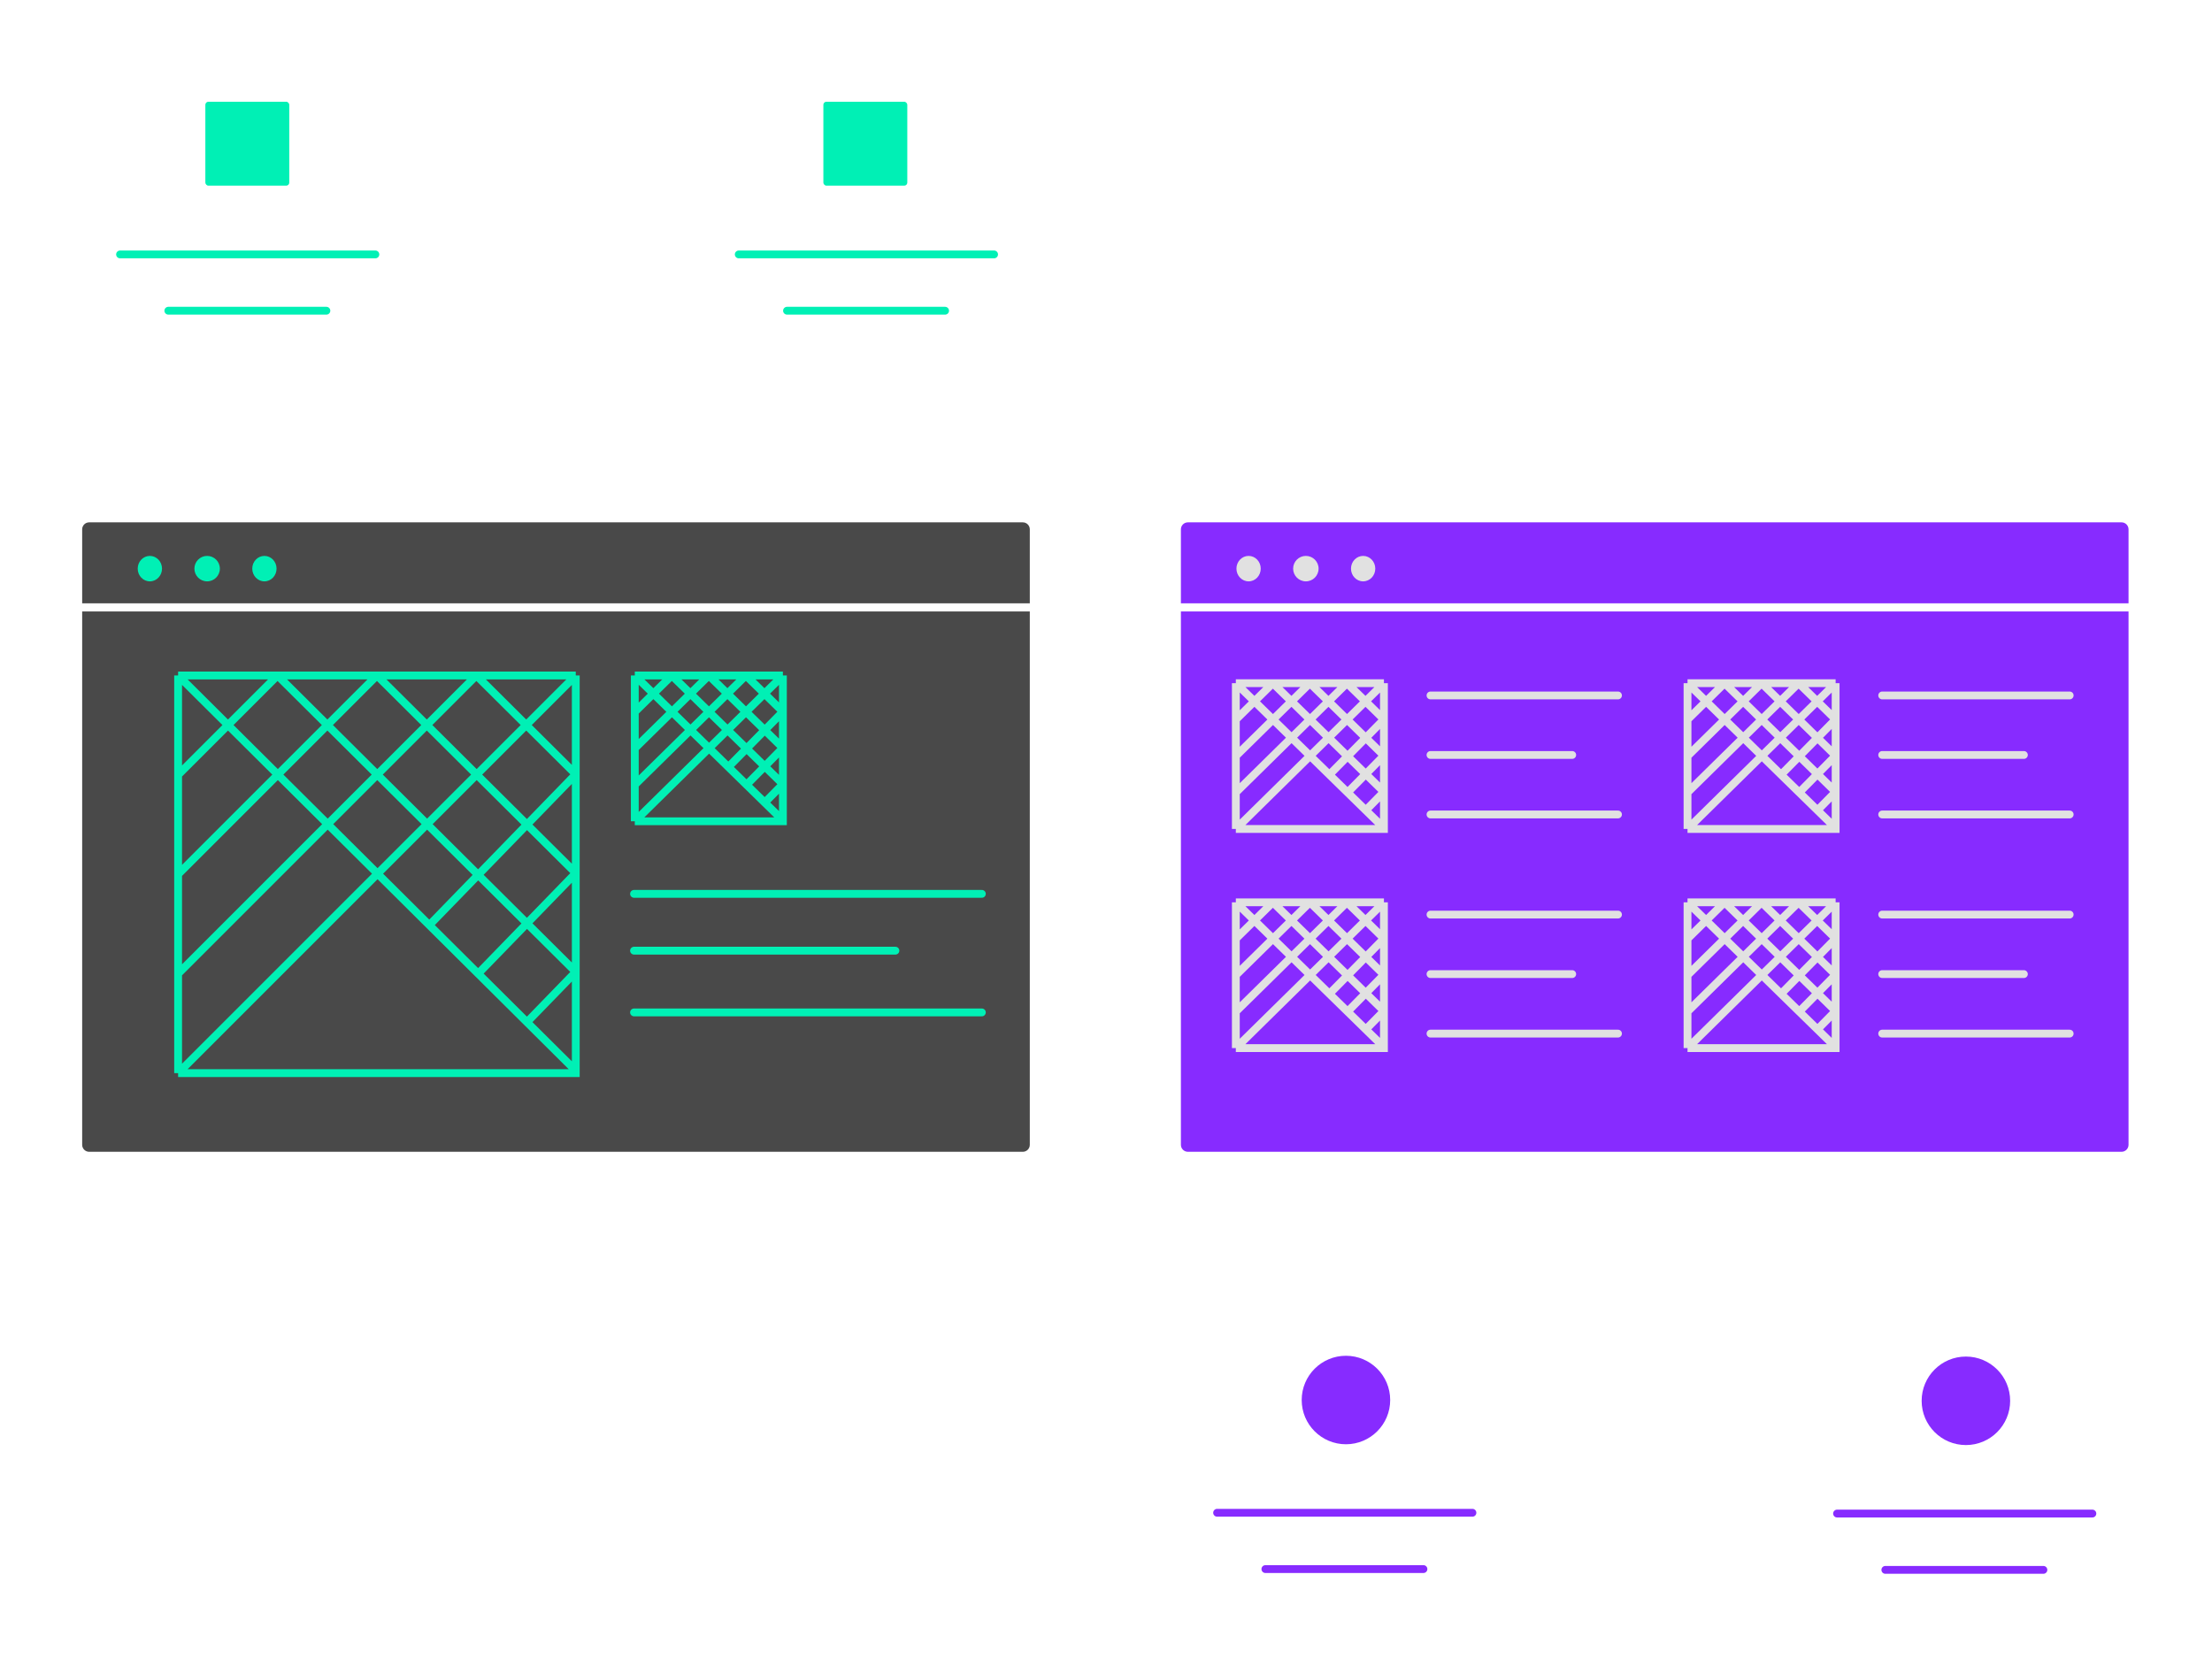
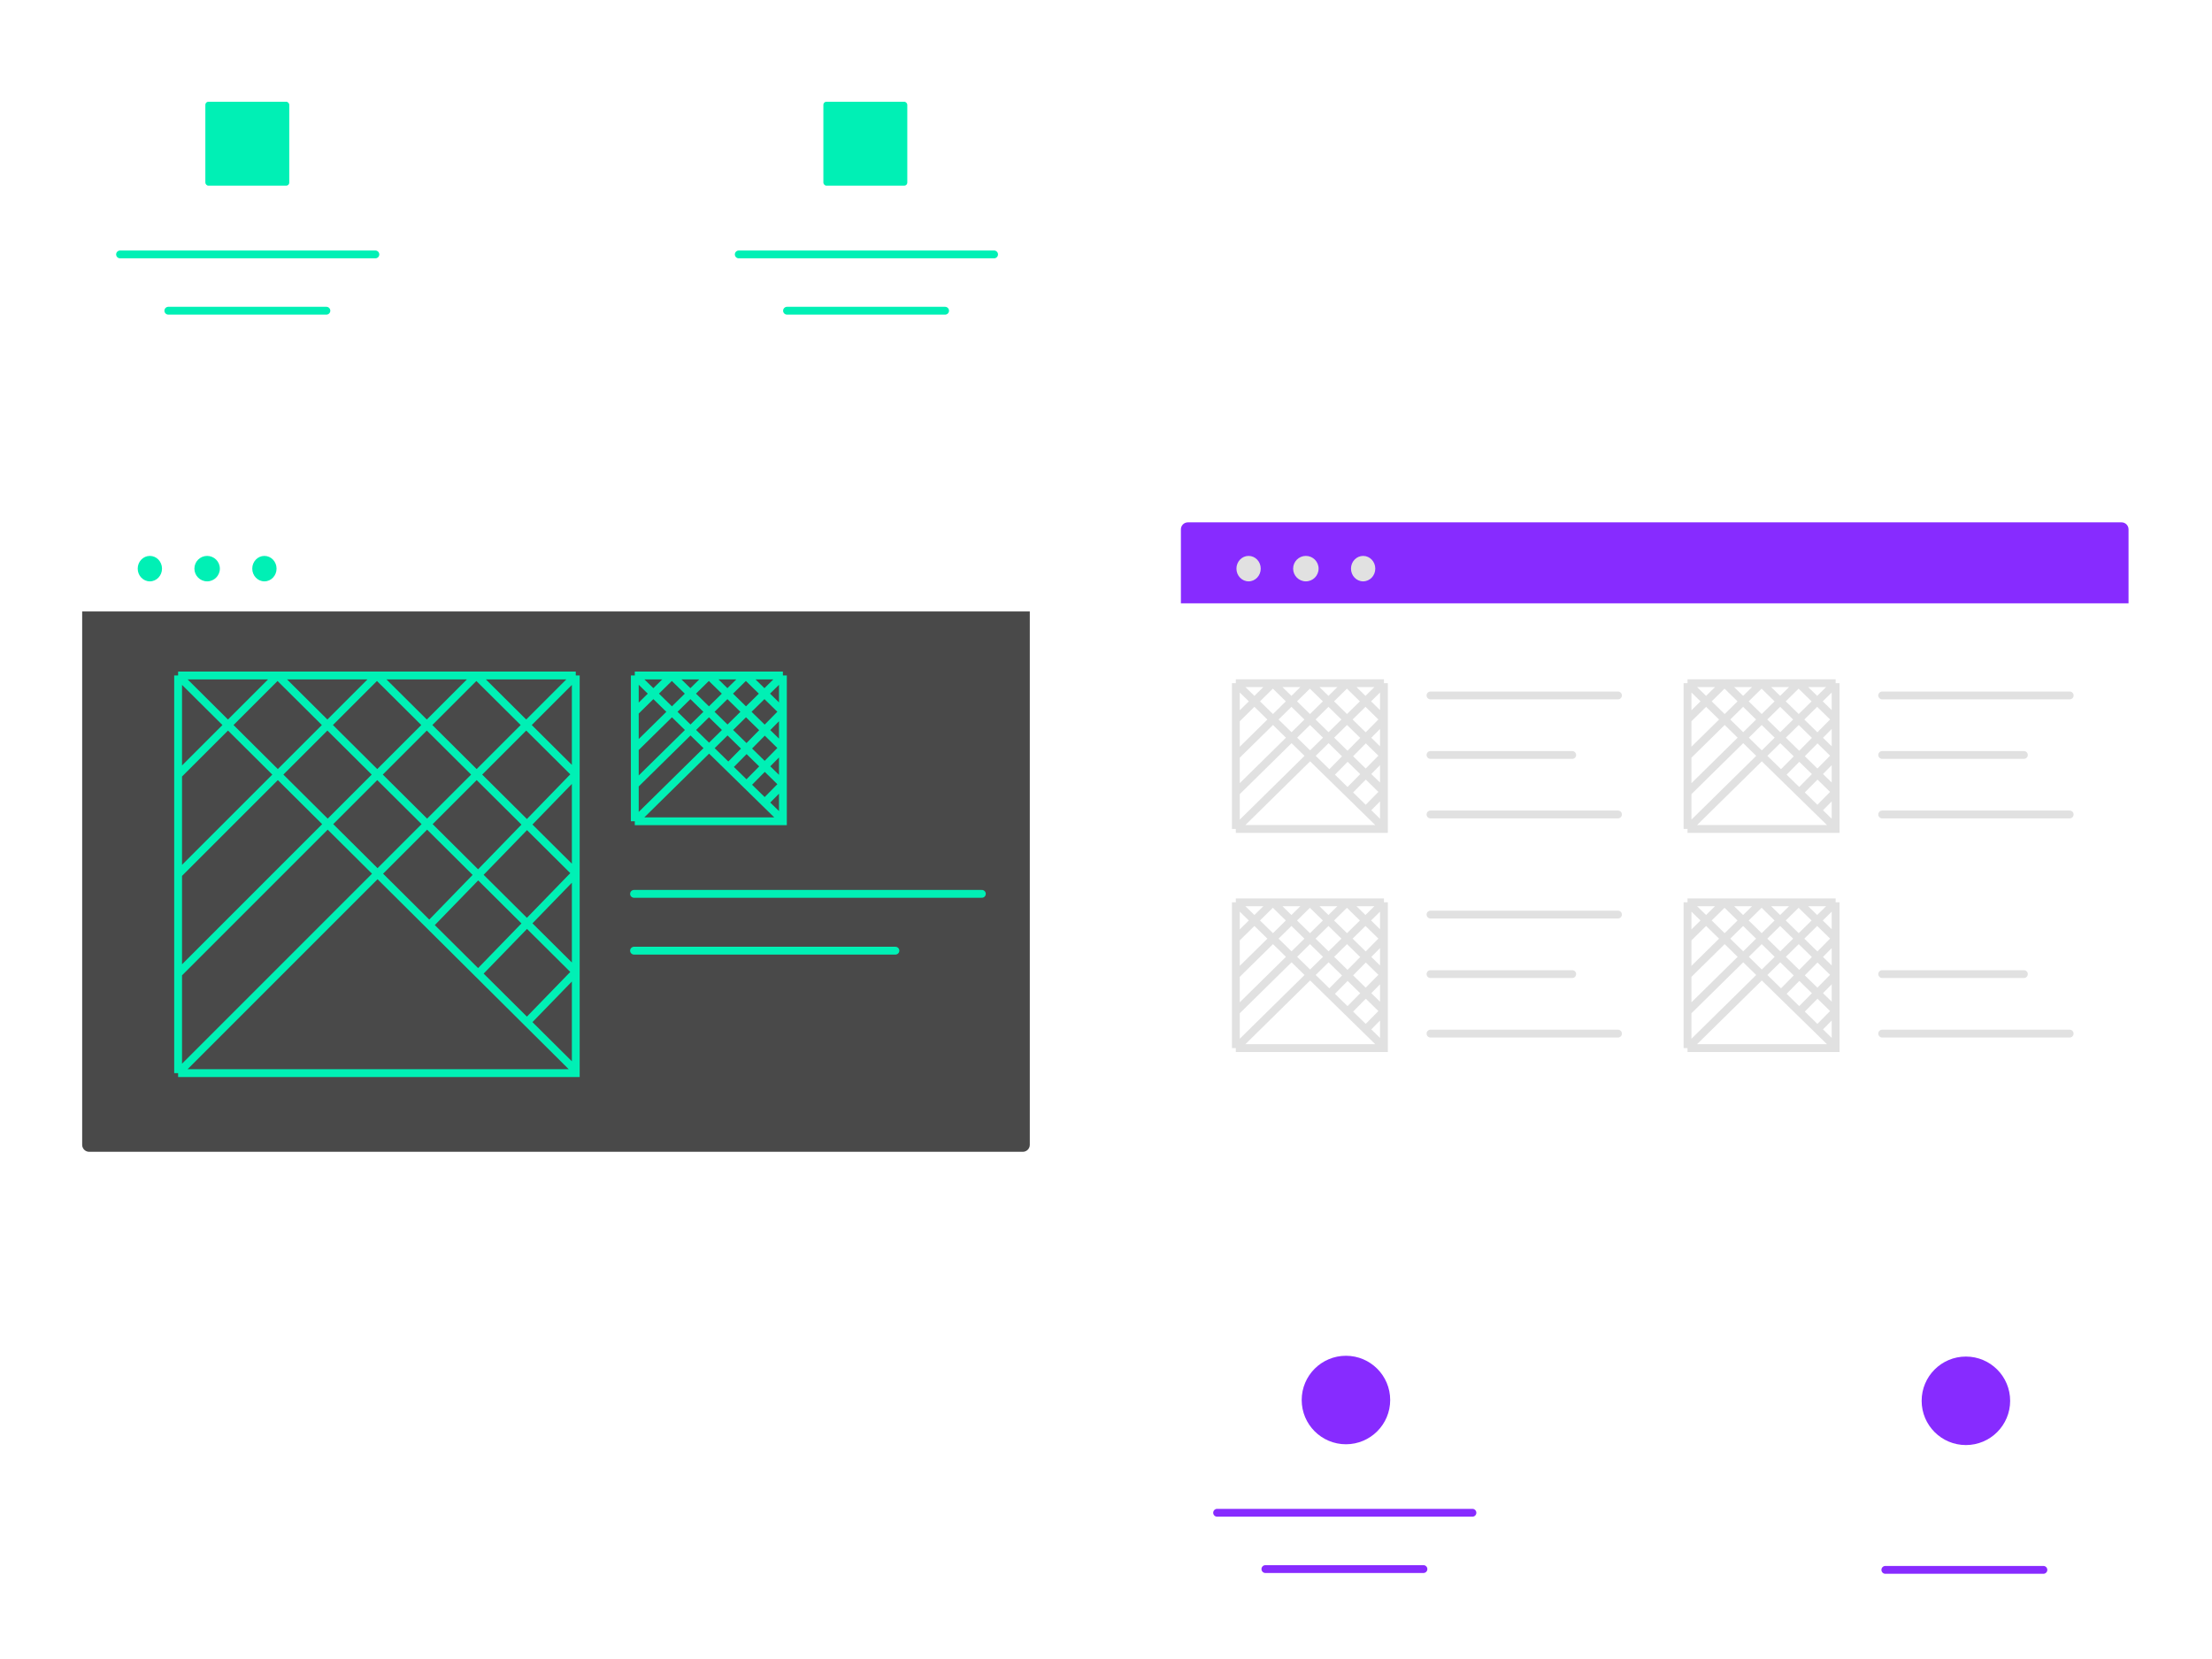
<svg xmlns="http://www.w3.org/2000/svg" width="1280" height="960" viewBox="0 0 1280 960" fill="none">
  <line x1="704.293" y1="875.378" x2="852.04" y2="875.378" stroke="#872BFF" stroke-width="4.528" stroke-linecap="round" />
  <line x1="732.226" y1="907.966" x2="823.697" y2="907.966" stroke="#872BFF" stroke-width="4.528" stroke-linecap="round" />
  <circle cx="778.845" cy="810.136" r="25.605" fill="#872BFF" />
-   <line x1="1063.03" y1="875.837" x2="1210.78" y2="875.837" stroke="#872BFF" stroke-width="4.528" stroke-linecap="round" />
  <line x1="1090.97" y1="908.425" x2="1182.44" y2="908.425" stroke="#872BFF" stroke-width="4.528" stroke-linecap="round" />
  <circle cx="1137.59" cy="810.595" r="25.605" fill="#872BFF" />
  <line x1="69.47" y1="147.22" x2="217.217" y2="147.22" stroke="#00F0B5" stroke-width="4.528" stroke-linecap="round" />
  <line x1="97.403" y1="179.806" x2="188.874" y2="179.806" stroke="#00F0B5" stroke-width="4.528" stroke-linecap="round" />
  <rect x="118.828" y="58.869" width="48.566" height="48.566" rx="1.766" fill="#00F0B5" />
  <line x1="427.488" y1="147.22" x2="575.235" y2="147.22" stroke="#00F0B5" stroke-width="4.528" stroke-linecap="round" />
  <line x1="455.42" y1="179.806" x2="546.892" y2="179.806" stroke="#00F0B5" stroke-width="4.528" stroke-linecap="round" />
  <rect x="476.451" y="58.869" width="48.566" height="48.566" rx="1.766" fill="#00F0B5" />
-   <path d="M47.548 306.311C47.548 304.076 49.36 302.264 51.595 302.264H591.858C594.094 302.264 595.905 304.076 595.905 306.311V349.132H47.548V306.311Z" fill="#494949" />
  <path d="M47.548 353.82H595.905V662.451C595.905 664.686 594.094 666.498 591.858 666.498H51.595C49.36 666.498 47.548 664.686 47.548 662.451V353.82Z" fill="#494949" />
  <line x1="366.885" y1="517.24" x2="568.167" y2="517.24" stroke="#00F0B5" stroke-width="4.528" stroke-linecap="round" />
  <line x1="366.884" y1="550.113" x2="518.143" y2="550.113" stroke="#00F0B5" stroke-width="4.528" stroke-linecap="round" />
-   <line x1="366.884" y1="585.845" x2="568.166" y2="585.845" stroke="#00F0B5" stroke-width="4.528" stroke-linecap="round" />
  <path d="M367.333 390.873V411.964M367.333 390.873H388.758M367.333 390.873L421.471 443.838M453.035 390.873L367.333 475.236M453.035 390.873H431.609M453.035 390.873V411.834M367.333 475.236H453.035V474.718M367.333 475.236V454.145M367.333 433.054L410.184 390.873M367.333 433.054V454.145M367.333 433.054V411.964M410.184 390.873H431.609M410.184 390.873H388.758M410.184 390.873L453.035 432.796M431.609 390.873L367.333 454.145M431.609 390.873L453.035 411.834M367.333 411.964L388.758 390.873M388.758 390.873L453.035 453.757M453.035 474.718V453.757M453.035 474.718L442.513 464.425M453.035 432.796V411.834M453.035 432.796V453.757M453.035 432.796L431.992 454.131M453.035 411.834L421.471 443.838M453.035 453.757L442.513 464.425M421.471 443.838L431.992 454.131M431.992 454.131L442.513 464.425" stroke="#00F0B5" stroke-width="4.528" />
  <path d="M103.07 390.873V448.4M103.07 390.873H160.597M103.07 390.873L248.429 535.34M333.178 390.873L103.07 620.981M333.178 390.873H275.651M333.178 390.873V448.047M103.07 620.981H333.178V619.568M103.07 620.981V563.454M103.07 505.927L218.124 390.873M103.07 505.927V563.454M103.07 505.927V448.4M218.124 390.873H275.651M218.124 390.873H160.597M218.124 390.873L333.178 505.221M275.651 390.873L103.07 563.454M275.651 390.873L333.178 448.047M103.07 448.4L160.597 390.873M160.597 390.873L333.178 562.394M333.178 619.568V562.394M333.178 619.568L304.928 591.492M333.178 505.221V448.047M333.178 505.221V562.394M333.178 505.221L276.679 563.416M333.178 448.047L248.429 535.34M333.178 562.394L304.928 591.492M248.429 535.34L276.679 563.416M276.679 563.416L304.928 591.492" stroke="#00F0B5" stroke-width="4.528" />
  <ellipse cx="86.717" cy="329.047" rx="7.03" ry="7.365" fill="#00F0B5" />
  <circle cx="119.859" cy="329.047" r="7.365" fill="#00F0B5" />
  <ellipse cx="153.002" cy="329.047" rx="7.03" ry="7.365" fill="#00F0B5" />
  <path d="M683.342 306.309C683.342 304.074 685.154 302.262 687.389 302.262H1227.65C1229.89 302.262 1231.7 304.074 1231.7 306.309V349.13H683.342V306.309Z" fill="#872BFF" />
-   <path d="M683.342 353.818H1231.7V662.449C1231.7 664.684 1229.89 666.496 1227.65 666.496H687.389C685.154 666.496 683.342 664.684 683.342 662.449V353.818Z" fill="#872BFF" />
  <ellipse cx="722.511" cy="329.045" rx="7.03" ry="7.365" fill="#E1E1E1" />
  <circle cx="755.653" cy="329.045" r="7.365" fill="#E1E1E1" />
  <ellipse cx="788.796" cy="329.045" rx="7.03" ry="7.365" fill="#E1E1E1" />
  <line x1="1089.15" y1="402.427" x2="1197.65" y2="402.427" stroke="#E1E1E1" stroke-width="4.528" stroke-linecap="round" />
  <line x1="1089.15" y1="436.869" x2="1171.15" y2="436.869" stroke="#E1E1E1" stroke-width="4.528" stroke-linecap="round" />
  <line x1="1089.15" y1="471.304" x2="1197.65" y2="471.304" stroke="#E1E1E1" stroke-width="4.528" stroke-linecap="round" />
  <path d="M976.505 395.33V416.421M976.505 395.33H997.93M976.505 395.33L1030.64 448.295M1062.21 395.33L976.505 479.693M1062.21 395.33H1040.78M1062.21 395.33V416.291M976.505 479.693H1062.21V479.175M976.505 479.693V458.602M976.505 437.511L1019.36 395.33M976.505 437.511V458.602M976.505 437.511V416.421M1019.36 395.33H1040.78M1019.36 395.33H997.93M1019.36 395.33L1062.21 437.253M1040.78 395.33L976.505 458.602M1040.78 395.33L1062.21 416.291M976.505 416.421L997.93 395.33M997.93 395.33L1062.21 458.214M1062.21 479.175V458.214M1062.21 479.175L1051.69 468.882M1062.21 437.253V416.291M1062.21 437.253V458.214M1062.21 437.253L1041.16 458.588M1062.21 416.291L1030.64 448.295M1062.21 458.214L1051.69 468.882M1030.64 448.295L1041.16 458.588M1041.16 458.588L1051.69 468.882" stroke="#E1E1E1" stroke-width="4.528" />
  <line x1="827.774" y1="402.427" x2="936.273" y2="402.427" stroke="#E1E1E1" stroke-width="4.528" stroke-linecap="round" />
  <line x1="827.773" y1="436.869" x2="909.781" y2="436.869" stroke="#E1E1E1" stroke-width="4.528" stroke-linecap="round" />
  <line x1="827.774" y1="471.304" x2="936.273" y2="471.304" stroke="#E1E1E1" stroke-width="4.528" stroke-linecap="round" />
  <path d="M715.131 395.33V416.421M715.131 395.33H736.556M715.131 395.33L769.269 448.295M800.833 395.33L715.131 479.693M800.833 395.33H779.407M800.833 395.33V416.291M715.131 479.693H800.833V479.175M715.131 479.693V458.602M715.131 437.511L757.982 395.33M715.131 437.511V458.602M715.131 437.511V416.421M757.982 395.33H779.407M757.982 395.33H736.556M757.982 395.33L800.833 437.253M779.407 395.33L715.131 458.602M779.407 395.33L800.833 416.291M715.131 416.421L736.556 395.33M736.556 395.33L800.833 458.214M800.833 479.175V458.214M800.833 479.175L790.311 468.882M800.833 437.253V416.291M800.833 437.253V458.214M800.833 437.253L779.79 458.588M800.833 416.291L769.269 448.295M800.833 458.214L790.311 468.882M769.269 448.295L779.79 458.588M779.79 458.588L790.311 468.882" stroke="#E1E1E1" stroke-width="4.528" />
-   <line x1="1089.15" y1="529.232" x2="1197.64" y2="529.232" stroke="#E1E1E1" stroke-width="4.528" stroke-linecap="round" />
  <line x1="1089.15" y1="563.673" x2="1171.15" y2="563.673" stroke="#E1E1E1" stroke-width="4.528" stroke-linecap="round" />
  <line x1="1089.15" y1="598.109" x2="1197.64" y2="598.109" stroke="#E1E1E1" stroke-width="4.528" stroke-linecap="round" />
  <path d="M976.505 522.135V543.225M976.505 522.135H997.93M976.505 522.135L1030.64 575.1M1062.21 522.135L976.505 606.497M1062.21 522.135H1040.78M1062.21 522.135V543.096M976.505 606.497H1062.21V605.98M976.505 606.497V585.407M976.505 564.316L1019.36 522.135M976.505 564.316V585.407M976.505 564.316V543.225M1019.36 522.135H1040.78M1019.36 522.135H997.93M1019.36 522.135L1062.21 564.057M1040.78 522.135L976.505 585.407M1040.78 522.135L1062.21 543.096M976.505 543.225L997.93 522.135M997.93 522.135L1062.21 585.018M1062.21 605.98V585.018M1062.21 605.98L1051.69 595.686M1062.21 564.057V543.096M1062.21 564.057V585.018M1062.21 564.057L1041.16 585.393M1062.21 543.096L1030.64 575.1M1062.21 585.018L1051.69 595.686M1030.64 575.1L1041.16 585.393M1041.16 585.393L1051.69 595.686" stroke="#E1E1E1" stroke-width="4.528" />
  <line x1="827.772" y1="529.232" x2="936.271" y2="529.232" stroke="#E1E1E1" stroke-width="4.528" stroke-linecap="round" />
  <line x1="827.772" y1="563.673" x2="909.78" y2="563.673" stroke="#E1E1E1" stroke-width="4.528" stroke-linecap="round" />
  <line x1="827.772" y1="598.109" x2="936.271" y2="598.109" stroke="#E1E1E1" stroke-width="4.528" stroke-linecap="round" />
  <path d="M715.131 522.135V543.225M715.131 522.135H736.556M715.131 522.135L769.269 575.1M800.833 522.135L715.131 606.497M800.833 522.135H779.407M800.833 522.135V543.096M715.131 606.497H800.833V605.98M715.131 606.497V585.407M715.131 564.316L757.982 522.135M715.131 564.316V585.407M715.131 564.316V543.225M757.982 522.135H779.407M757.982 522.135H736.556M757.982 522.135L800.833 564.057M779.407 522.135L715.131 585.407M779.407 522.135L800.833 543.096M715.131 543.225L736.556 522.135M736.556 522.135L800.833 585.018M800.833 605.98V585.018M800.833 605.98L790.311 595.686M800.833 564.057V543.096M800.833 564.057V585.018M800.833 564.057L779.79 585.393M800.833 543.096L769.269 575.1M800.833 585.018L790.311 595.686M769.269 575.1L779.79 585.393M779.79 585.393L790.311 595.686" stroke="#E1E1E1" stroke-width="4.528" />
</svg>